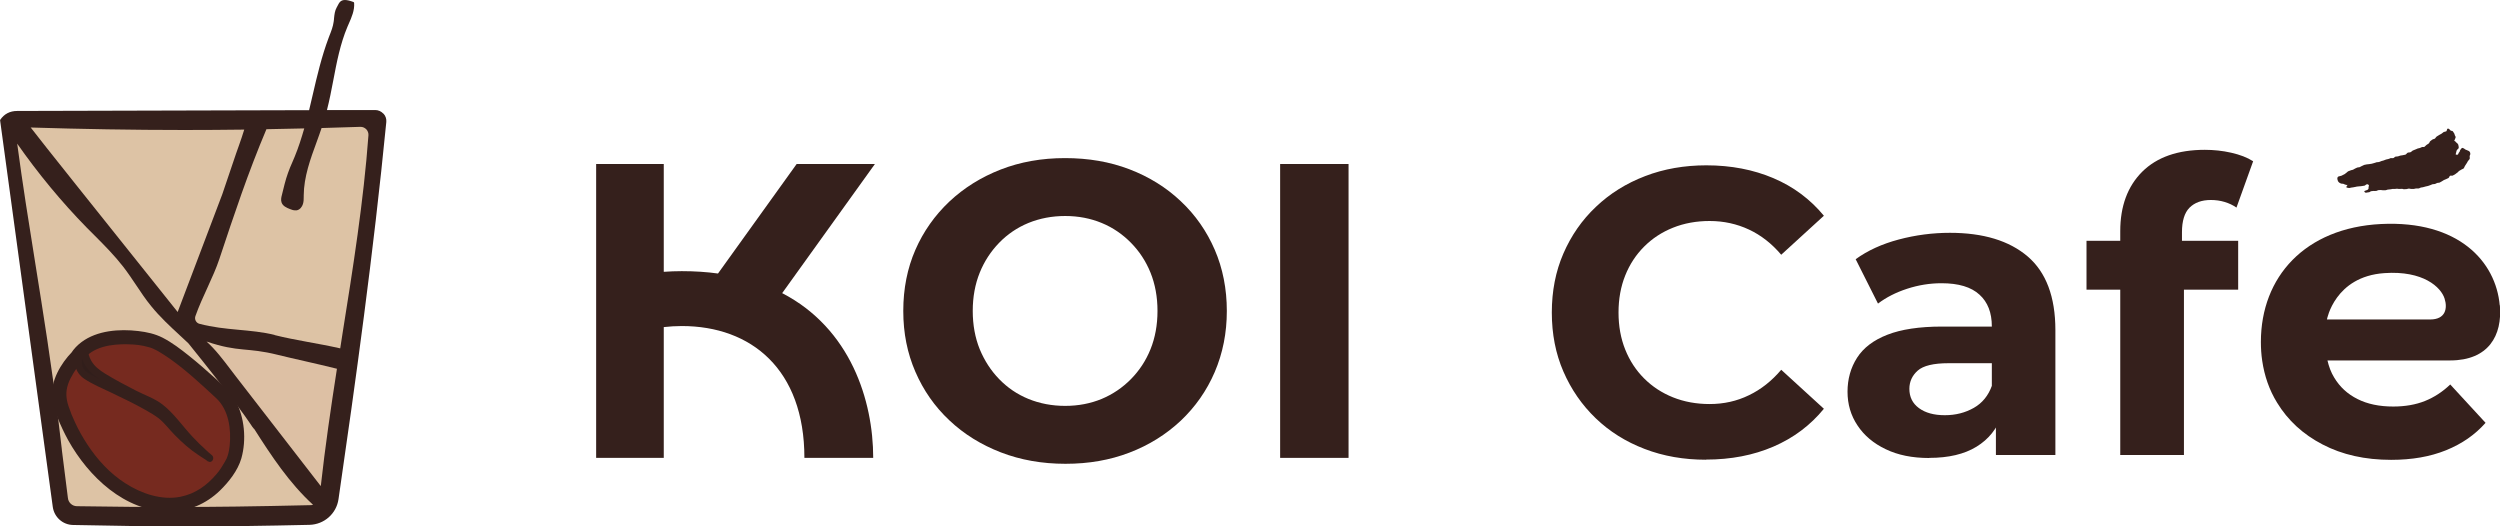
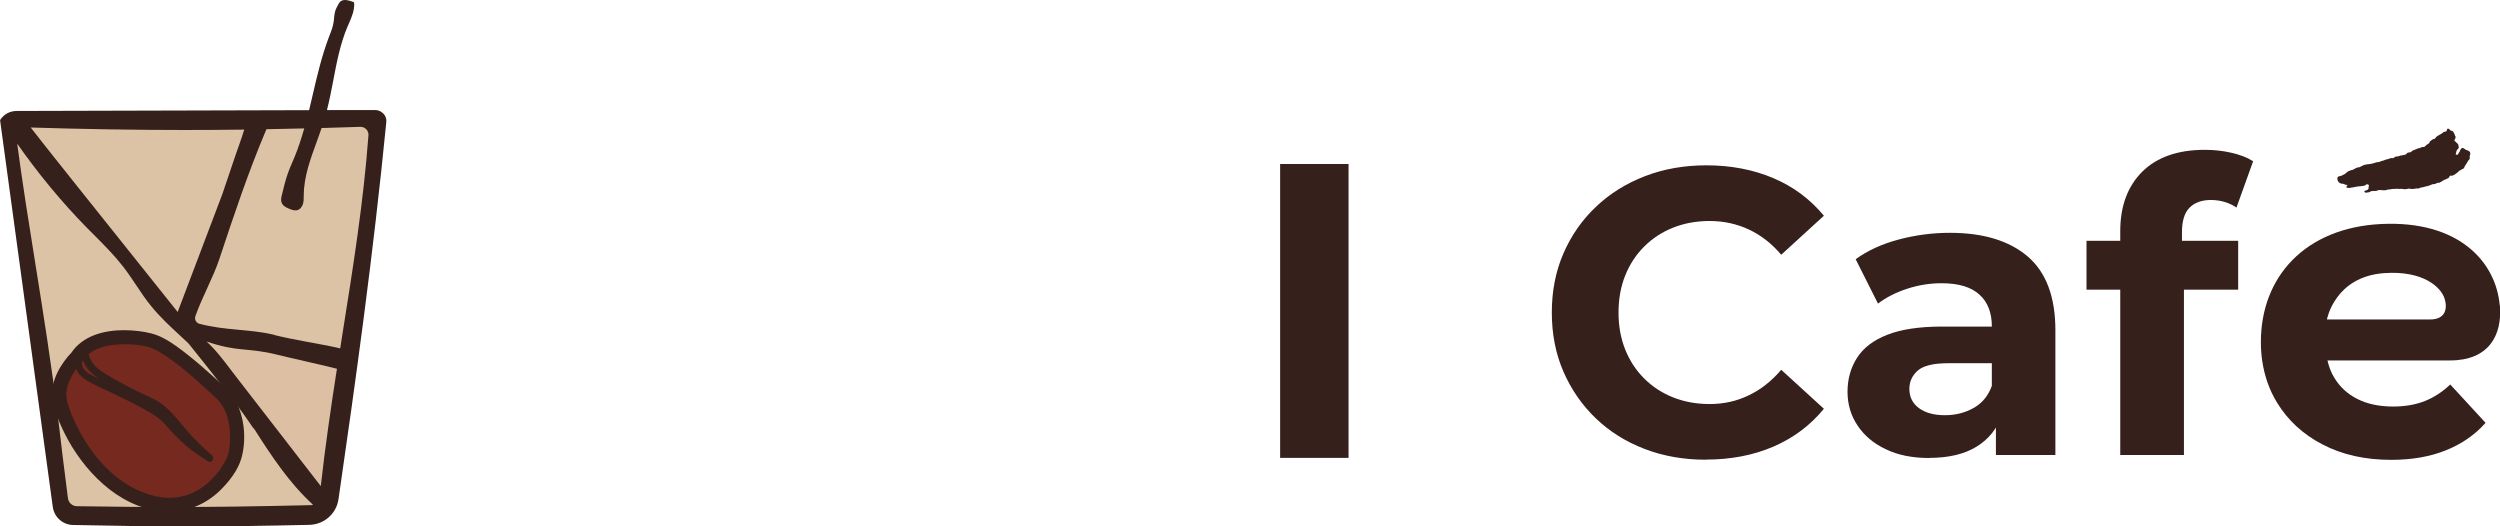
<svg xmlns="http://www.w3.org/2000/svg" id="uuid-2fabc028-ed38-4296-99d9-7cc573b3acff" data-name="圖層 2" width="190.39" height="40.09" viewBox="0 0 190.39 40.09">
  <defs>
    <style>
      .uuid-e2d1a252-2f95-44a2-a0a2-2f6c41f66464 {
        fill: #ddc3a5;
      }

      .uuid-867ddbc7-32cb-4cfb-9a59-023b5a26dc2f {
        fill: #311e1b;
      }

      .uuid-9a86ee5d-4284-4cfa-85aa-a087717ec424 {
        fill: #35201c;
      }

      .uuid-6848db19-8051-4409-a383-d3ac1e76e06f {
        fill: #762a1f;
      }

      .uuid-e86b24f0-7264-458f-9f1b-a1900ec16169 {
        fill: #ddc0a4;
      }
    </style>
  </defs>
  <g id="uuid-b4a180bd-c579-4757-b16d-48b22e11673c" data-name="設計">
    <g>
      <g>
-         <path class="uuid-9a86ee5d-4284-4cfa-85aa-a087717ec424" d="M89.92,15.32c-1.11-1.05-2.42-1.86-3.91-2.43-1.49-.57-3.12-.85-4.9-.85s-3.41,.29-4.9,.87c-1.49,.58-2.79,1.39-3.91,2.44-1.11,1.05-1.98,2.28-2.59,3.68-.61,1.4-.92,2.95-.92,4.65s.31,3.22,.92,4.63c.61,1.41,1.47,2.65,2.59,3.7,1.11,1.05,2.42,1.86,3.92,2.44,1.5,.58,3.14,.87,4.92,.87s3.38-.28,4.87-.85c1.49-.57,2.79-1.38,3.91-2.43,1.11-1.05,1.98-2.29,2.59-3.71,.61-1.43,.92-2.97,.92-4.65s-.31-3.25-.92-4.66c-.61-1.41-1.47-2.65-2.59-3.7Zm-2.3,11.27c-.35,.87-.85,1.63-1.49,2.28-.64,.65-1.39,1.16-2.23,1.51-.85,.35-1.77,.53-2.78,.53s-1.94-.18-2.8-.53c-.86-.35-1.6-.86-2.23-1.51-.63-.65-1.12-1.41-1.48-2.28-.35-.87-.53-1.84-.53-2.91s.18-2.04,.53-2.91c.35-.87,.85-1.63,1.48-2.28,.63-.65,1.38-1.16,2.23-1.51,.86-.35,1.79-.53,2.8-.53s1.93,.18,2.78,.53c.85,.35,1.59,.86,2.23,1.51,.64,.65,1.14,1.41,1.49,2.28,.35,.87,.53,1.84,.53,2.91s-.18,2.04-.53,2.91Z" />
        <rect class="uuid-9a86ee5d-4284-4cfa-85aa-a087717ec424" x="97.49" y="12.49" width="5.21" height="22.38" />
-         <path class="uuid-9a86ee5d-4284-4cfa-85aa-a087717ec424" d="M59.57,22.32l7.06-9.83h-5.96l-5.99,8.34c-.86-.12-1.78-.18-2.76-.18-.47,0-.93,.02-1.37,.05V12.49h-5.15v22.38h5.15v-9.96c.45-.05,.9-.08,1.37-.08,5.29,0,9.34,3.3,9.34,10.04h5.24c0-4.36-1.72-9.85-6.94-12.55Z" />
        <path class="uuid-9a86ee5d-4284-4cfa-85aa-a087717ec424" d="M190.37,23.26c-.29-3.34-3.14-6.49-9.04-6.2-5.78,.29-9.15,4.02-9.15,8.98,0,.49,.03,.96,.1,1.43,.17,1.16,.54,2.23,1.13,3.19,.82,1.35,1.98,2.42,3.47,3.19,1.49,.78,3.23,1.17,5.22,1.17,1.58,0,2.97-.24,4.18-.73,1.21-.49,2.21-1.18,3.01-2.09l-2.69-2.92c-.58,.56-1.23,.98-1.93,1.26-.7,.28-1.51,.42-2.41,.42-1.06,0-1.97-.19-2.72-.57-.76-.38-1.35-.92-1.78-1.64-.24-.39-.4-.83-.51-1.3h9.34c2.92,0,3.99-1.89,3.79-4.21Zm-5.3,1.07h-7.86s.59-3.27,4.37-3.53c2.97-.21,4.32,1.08,4.59,1.94,.24,.75,.07,1.59-1.1,1.59Z" />
        <path class="uuid-9a86ee5d-4284-4cfa-85aa-a087717ec424" d="M178.84,14.04s-.09,.08-.11,.11c-.03,.05-.06,.11-.02,.13,.04,.02,.13,.03,.2,.04,.06,0,.13-.04,.19-.04,.07,0,.13-.02,.19-.03,.06,0,.12-.03,.19-.04,.06-.01,.13-.01,.19-.02s.13,0,.2-.02c.06-.01,.13-.02,.19-.03,.05,0,.11-.08,.17-.1,.06-.02,.15,0,.18,.09,.01,.04-.04,.09-.03,.14,0,.04,.01,.07-.01,.11-.02,.04-.03,.06-.1,.09-.04,.01-.09,.04-.14,.05-.05,.01-.1,.03-.06,.09,.05,.07,.1,.07,.16,.06,.06-.02,.13-.02,.19-.03,.06-.01,.1-.07,.16-.08,.06,0,.12-.01,.18-.02,.06,0,.13,.01,.19,0,.06,0,.11-.05,.17-.06,.06,0,.12,0,.18-.01,.06,0,.13,.02,.18,.02,.06,0,.12,0,.18,0,.06,0,.11-.04,.17-.05,.06,0,.12-.01,.18-.02,.06,0,.12-.02,.18-.03,.06,0,.12,0,.18,0,.06,0,.12-.02,.18-.02,.06,0,.12,.03,.18,.02,.06,0,.12,0,.18-.01s.12,.04,.18,.03c.06,0,.12,0,.18-.01,.06,0,.12-.04,.18-.04,.06,0,.12,.03,.18,.03,.06,0,.12,0,.19,0,.06,0,.12-.04,.18-.04,.06,0,.12,0,.19,0,.06,0,.12-.06,.18-.07,.06,0,.12-.02,.18-.03,.06-.01,.12-.03,.18-.05,.06-.01,.12-.02,.18-.04,.06-.02,.12-.04,.17-.06,.06-.02,.11-.05,.17-.07,.06-.02,.13,0,.19-.02,.06-.02,.11-.06,.17-.08,.06-.02,.13,0,.19-.03,.06-.03,.11-.07,.16-.09,.06-.03,.11-.07,.16-.1,.06-.03,.12-.04,.17-.07,.05-.03,.11-.05,.17-.08s.07-.13,.12-.17c.05-.04,.16,.01,.21-.02,.06-.03,.11-.06,.17-.09,.06-.03,.1-.09,.16-.12,.06-.03,.1-.1,.15-.14,.06-.04,.12-.06,.17-.1,.05-.04,.13-.05,.18-.09,.05-.05,.06-.14,.1-.19,.04-.05,.07-.11,.11-.17,.04-.06,.08-.12,.11-.19,.03-.06,.11-.11,.14-.18,.03-.07-.01-.15,0-.22,.02-.07,.06-.12,.05-.18,0-.07-.03-.12-.06-.16-.03-.04-.09-.06-.14-.08-.05-.03-.1-.04-.15-.06-.05-.02-.09-.07-.13-.09-.08-.05-.13-.06-.17-.03-.04,.04-.1,.1-.13,.17-.03,.06-.02,.12-.07,.15-.05,.03-.05,.13-.1,.17-.04,.03-.15,0-.16,0,0,0,0-.09,.03-.15,.02-.06,.02-.13,.05-.18,.03-.06,.12-.1,.14-.16,.02-.06,0-.13-.01-.18,0-.06-.02-.1-.06-.15-.03-.04-.06-.07-.11-.1-.04-.03-.06-.09-.12-.11-.06-.02-.02-.05,.01-.11,.02-.05,.04-.11,.06-.16,.02-.05-.03-.11-.06-.17-.02-.05-.02-.12-.06-.16-.03-.04-.06-.1-.09-.14-.04-.04-.13-.03-.17-.06-.05-.05-.09-.09-.11-.11-.07-.05-.12-.05-.15,0-.03,.05-.03,.15-.07,.17-.06,.03-.13,.03-.19,.05-.06,.03-.11,.1-.17,.13-.06,.03-.12,.06-.18,.1-.06,.04-.12,.07-.18,.11-.06,.04-.09,.11-.14,.16-.05,.04-.14,.04-.2,.08-.05,.04-.11,.08-.16,.12-.05,.04-.06,.14-.12,.18-.05,.04-.12,.07-.17,.11-.05,.04-.1,.1-.15,.14-.05,.03-.13,0-.19,.02-.05,.02-.1,.05-.16,.07-.05,.02-.11,.02-.17,.04-.06,.02-.11,.06-.16,.07-.07,.02-.14,.05-.2,.08-.07,.03-.11,.1-.18,.13-.06,.03-.15,.01-.22,.04-.06,.03-.11,.13-.18,.15-.06,.02-.13,.02-.19,.04-.06,.02-.13,.01-.19,.03-.06,.02-.12,.04-.18,.06-.06,.02-.13,0-.19,.02-.06,.02-.11,.1-.17,.11-.06,.02-.13-.01-.19,0-.06,.02-.12,.06-.18,.07-.06,.02-.12,.02-.18,.04-.06,.02-.12,.05-.18,.07-.06,.02-.12,.03-.18,.05-.06,.02-.12,.06-.18,.07-.06,.02-.13,0-.19,.02-.06,.02-.12,.05-.18,.06-.06,.01-.12,.04-.18,.05-.06,.01-.12,.02-.19,.03-.06,.02-.13,0-.19,.02-.06,.02-.12,.03-.19,.04-.06,.02-.11,.06-.17,.08-.06,.02-.11,.06-.17,.09-.06,.02-.13,.01-.19,.03s-.11,.05-.17,.08-.1,.06-.16,.09c-.06,.02-.14,.02-.19,.05-.05,.03-.12,.04-.18,.07-.05,.03-.08,.08-.13,.11-.05,.03-.08,.07-.13,.1-.05,.03-.11,.05-.16,.08-.04,.03-.09,.05-.15,.06-.05,.02-.11,.02-.16,.04-.04,.02-.05,.05-.08,.09-.02,.03,0,.06,0,.1,0,.03,0,.06,.02,.09,.02,.03,0,.07,.04,.1,.03,.03,.04,.07,.08,.09,.04,.02,.08,.05,.13,.07,.04,.02,.13,0,.18,.02,.05,.02,.08,.04,.14,.06,.05,.01,.17,.04,.17,.04Z" />
        <g>
          <path class="uuid-9a86ee5d-4284-4cfa-85aa-a087717ec424" d="M129.91,35.01c-1.67,0-3.23-.27-4.66-.82-1.44-.55-2.68-1.33-3.73-2.34-1.05-1.01-1.87-2.2-2.46-3.56-.59-1.36-.88-2.86-.88-4.49s.29-3.13,.88-4.49c.59-1.36,1.41-2.55,2.48-3.56,1.06-1.01,2.31-1.79,3.75-2.34,1.43-.55,2.99-.82,4.66-.82,1.88,0,3.58,.33,5.11,.98,1.53,.65,2.81,1.61,3.84,2.86l-3.25,2.97c-.72-.85-1.54-1.49-2.46-1.92-.92-.43-1.92-.65-2.99-.65-1.01,0-1.94,.17-2.79,.51-.85,.34-1.58,.82-2.2,1.44-.62,.62-1.1,1.35-1.44,2.2-.34,.85-.51,1.79-.51,2.82s.17,1.97,.51,2.82c.34,.85,.82,1.58,1.44,2.2,.62,.62,1.35,1.1,2.2,1.44,.85,.34,1.78,.51,2.79,.51,1.07,0,2.07-.22,2.99-.67,.92-.44,1.74-1.09,2.46-1.94l3.25,2.97c-1.03,1.26-2.31,2.22-3.84,2.88-1.53,.66-3.24,.99-5.14,.99Z" />
          <path class="uuid-9a86ee5d-4284-4cfa-85aa-a087717ec424" d="M146.92,34.88c-1.28,0-2.38-.22-3.31-.67-.93-.44-1.65-1.05-2.15-1.81-.51-.76-.76-1.62-.76-2.57s.24-1.83,.73-2.59c.48-.75,1.25-1.34,2.31-1.75,1.05-.41,2.44-.62,4.15-.62h4.4v2.79h-3.9c-1.14,0-1.92,.19-2.34,.56-.42,.37-.64,.84-.64,1.39,0,.62,.24,1.11,.73,1.47,.49,.36,1.14,.54,1.97,.54s1.56-.19,2.21-.56c.65-.37,1.11-.94,1.38-1.7l.74,2.26c-.35,1.03-.99,1.83-1.92,2.4-.93,.57-2.13,.85-3.59,.85Zm5.08-.25v-3.25l-.31-.71v-5.82c0-1.03-.31-1.84-.94-2.41-.63-.58-1.59-.87-2.89-.87-.89,0-1.76,.14-2.62,.42-.86,.28-1.6,.66-2.22,1.13l-1.7-3.38c.91-.66,2-1.16,3.28-1.5,1.28-.34,2.58-.51,3.9-.51,2.54,0,4.51,.6,5.92,1.8,1.4,1.2,2.11,3.07,2.11,5.61v9.51h-4.52Z" />
          <path class="uuid-9a86ee5d-4284-4cfa-85aa-a087717ec424" d="M158.9,22.06v-3.72h11.55v3.72h-11.55Zm2.57,12.57V17.6c0-1.9,.56-3.41,1.67-4.52,1.12-1.11,2.71-1.67,4.77-1.67,.68,0,1.35,.07,2.01,.22,.66,.15,1.22,.36,1.67,.65l-1.27,3.53c-.27-.19-.57-.33-.9-.43-.33-.1-.68-.15-1.05-.15-.7,0-1.24,.2-1.63,.59-.38,.39-.57,1.01-.57,1.86v1.55l.15,2.04v13.38h-4.86Z" />
        </g>
      </g>
      <g>
        <path class="uuid-9a86ee5d-4284-4cfa-85aa-a087717ec424" d="M29.19,8.65c-.16-.17-.38-.27-.61-.27h-3.68c.19-.74,.34-1.51,.48-2.25,.26-1.37,.53-2.79,1.08-4.09,.03-.08,.07-.15,.1-.23,.22-.5,.45-1.02,.41-1.58,0-.04-.02-.07-.06-.08-.27-.1-.48-.15-.64-.15-.34,0-.44,.21-.55,.42-.02,.05-.05,.1-.08,.15-.14,.25-.17,.53-.2,.81,0,.09-.02,.19-.03,.28-.05,.37-.19,.73-.33,1.08l-.06,.16c-.52,1.39-.87,2.87-1.2,4.3-.09,.39-.19,.79-.28,1.19l-22.23,.06c-.56,0-.99,.23-1.29,.67-.01,.02-.02,.04-.01,.06l4.01,29.43c.11,.77,.75,1.35,1.53,1.37,3.25,.07,6.03,.11,8.74,.11,2.88,0,5.83-.04,9.28-.12,1.12-.03,2.05-.85,2.21-1.96,1.3-8.96,2.65-18.63,3.64-28.72,.02-.23-.05-.46-.21-.63Z" />
        <path class="uuid-e86b24f0-7264-458f-9f1b-a1900ec16169" d="M25.66,28.08c-.46,2.96-.9,5.96-1.23,8.94l-6.45-8.33c-.14-.18-.28-.36-.42-.55-.57-.75-1.15-1.52-1.83-2.13,2.48,.84,3.05,.42,5.41,1.01,.99,.25,3.04,.69,4.51,1.06Z" />
        <path class="uuid-e2d1a252-2f95-44a2-a0a2-2f6c41f66464" d="M2.32,9.71c3.88,.12,7.81,.19,11.7,.19,1.52,0,3.05-.01,4.58-.03-.14,.46-.25,.77-.39,1.17-.07,.19-.14,.4-.23,.65-.35,1.03-.7,2.07-1.05,3.1l-3.4,8.97L5.79,14.07c-.73-.91-1.48-1.85-2.22-2.79-.51-.65-.82-1.04-1.24-1.58Z" />
        <path class="uuid-e2d1a252-2f95-44a2-a0a2-2f6c41f66464" d="M20.92,25.51c-1.83-.46-3.73-.32-5.73-.85-.12-.03-.22-.11-.28-.22-.06-.11-.07-.24-.03-.36,.52-1.48,1.36-2.95,1.83-4.37,1.12-3.37,2.18-6.56,3.58-9.87,.96-.02,1.92-.04,2.88-.06-.21,.73-.44,1.46-.73,2.16-.06,.13-.11,.27-.17,.4-.12,.27-.24,.55-.34,.84-.2,.55-.33,1.14-.47,1.7-.04,.15-.08,.35-.02,.53,.09,.28,.38,.41,.64,.51,.14,.06,.27,.1,.41,.1,.03,0,.07,0,.1,0,.26-.05,.42-.28,.48-.48,.06-.19,.06-.38,.06-.57v-.08c.01-1.42,.51-2.79,1-4.12,.12-.34,.25-.68,.36-1.02,.99-.03,1.97-.06,2.95-.09h.02c.17,0,.32,.07,.44,.19,.11,.12,.17,.28,.16,.45-.37,5.03-1.18,10.13-1.97,15.07-.06,.38-.12,.77-.18,1.16-1.72-.39-3.4-.61-4.99-1.01Z" />
        <path class="uuid-e2d1a252-2f95-44a2-a0a2-2f6c41f66464" d="M19.35,32.67c-.08-.09-.18-.22-.29-.4-.95-1.43-3.42-4.52-4.71-6.12-.2-.19-.41-.38-.61-.57-.77-.71-1.56-1.44-2.23-2.27-.42-.51-.79-1.07-1.15-1.61-.31-.46-.63-.94-.97-1.38-.66-.85-1.43-1.63-2.18-2.38-.2-.2-.39-.39-.59-.59-1.94-1.98-3.72-4.14-5.31-6.41,.41,3.07,.88,6.02,1.38,9.13,.61,3.81,1.24,7.75,1.75,11.92,0,0,0,.03,.01,.06l.26,2.18v.03s.46,3.65,.46,3.65c.03,.36,.33,.64,.69,.64,1.49,.02,2.84,.04,4.11,.05h.03s.1,0,.1,0c1.09,0,2.13,.01,3.13,.01,3.12,0,6.15-.04,10.43-.14,.06,0,.12-.01,.18-.03-1.8-1.64-3.18-3.73-4.49-5.79Z" />
        <path class="uuid-6848db19-8051-4409-a383-d3ac1e76e06f" d="M5.87,27.18s-1.75,1.76-1.31,3.46c.43,1.7,2.44,6.14,6.48,7.48,4.04,1.33,6.09-1.82,6.64-2.86,.56-1.05,.61-3.94-.81-5.25s-3.98-3.68-5.4-4.07c-1.42-.39-4.47-.52-5.61,1.25Z" />
        <path class="uuid-9a86ee5d-4284-4cfa-85aa-a087717ec424" d="M5.49,26.8c-.86,.88-1.63,2.2-1.53,3.46,.04,.54,.23,1.06,.43,1.56,.23,.58,.5,1.15,.8,1.7,1.55,2.78,4.31,5.42,7.69,5.44,1.46,.01,2.82-.59,3.86-1.59,.68-.66,1.37-1.53,1.64-2.46,.4-1.41,.25-3.14-.46-4.43-.37-.67-.97-1.15-1.52-1.66-.65-.59-1.31-1.17-2-1.72-.63-.5-1.29-1.01-2.01-1.38-.59-.3-1.2-.43-1.86-.51-1.43-.17-3.13-.05-4.32,.84-.32,.24-.58,.51-.8,.85-.38,.57,.54,1.1,.92,.54,.7-1.05,2.19-1.25,3.39-1.22,.6,.01,1.07,.06,1.65,.23,.05,.02,.11,.03,.16,.05,.09,.03,.06,.02,.12,.05,.14,.06,.27,.13,.4,.2,.31,.18,.61,.38,.9,.58,1.25,.89,2.39,1.95,3.51,2.99,.96,.89,1.16,2.37,1.03,3.63-.02,.23-.07,.51-.16,.78-.02,.05-.04,.11-.06,.16-.03,.08,.04-.07,0,0,0,.02-.02,.04-.03,.06-.04,.07-.07,.14-.11,.21-.09,.16-.18,.31-.28,.46-.06,.09-.12,.17-.18,.26-.02,.03-.1,.13-.04,.05-.04,.06-.09,.11-.13,.16-.74,.88-1.62,1.51-2.75,1.74-1.44,.29-2.99-.24-4.21-1.03-1.18-.75-2.14-1.81-2.9-2.97-.34-.52-.65-1.07-.91-1.63-.21-.44-.35-.79-.52-1.29-.18-.56-.22-1.07-.03-1.64,.1-.31,.26-.6,.43-.88,.17-.27,.28-.42,.44-.61,.07-.08,.14-.16,.21-.24,.48-.49-.27-1.24-.75-.75Z" />
-         <path class="uuid-867ddbc7-32cb-4cfb-9a59-023b5a26dc2f" d="M6.09,26.97s-.47,.97,.39,1.59c.86,.62,5.13,2.35,6,3.29,.87,.94,1.72,1.89,2.63,2.48l.87,.56s-.77-.58-1.8-1.74c-1.03-1.16-1.71-2.11-2.57-2.48-.86-.37-3.19-1.56-4.15-2.23-.96-.67-1.02-1.63-1.02-1.63l-.35,.16Z" />
        <path class="uuid-9a86ee5d-4284-4cfa-85aa-a087717ec424" d="M5.86,26.83c-.35,.74-.12,1.56,.56,2.02,.63,.42,1.36,.72,2.05,1.05,.9,.43,1.8,.86,2.66,1.35,.33,.19,.66,.38,.96,.61,.45,.36,.81,.86,1.22,1.27,.57,.58,1.16,1.11,1.84,1.55,.23,.15,.46,.3,.69,.45,.31,.2,.56-.27,.28-.48,.07,.06-.03-.02-.07-.06-.11-.09-.22-.18-.32-.28-.37-.33-.73-.69-1.07-1.05-.76-.81-1.41-1.78-2.29-2.46-.59-.46-1.35-.71-2.01-1.05-.8-.41-1.6-.83-2.36-1.3-.42-.26-.8-.54-1.05-.98-.09-.15-.15-.31-.2-.48-.02-.06-.03-.12-.04-.18,0-.03,0,.05,0,0-.02-.22-.22-.33-.42-.24-.12,.05-.23,.11-.35,.16-.32,.15-.04,.63,.28,.48,.12-.05,.23-.11,.35-.16-.14-.08-.28-.16-.42-.24,.05,.68,.47,1.33,.99,1.74,.69,.55,1.51,.95,2.28,1.36,.73,.38,1.49,.7,2.22,1.09,.43,.23,.77,.58,1.1,.94,.42,.46,.82,.95,1.23,1.41,.57,.64,1.17,1.27,1.86,1.79,.09-.16,.19-.32,.28-.48-.7-.46-1.38-.9-1.99-1.48-.74-.71-1.34-1.55-2.22-2.1-1.5-.94-3.16-1.59-4.72-2.41-.32-.17-.7-.34-.86-.68-.09-.18-.1-.39-.07-.59,.01-.08,.04-.15,.06-.23,.02-.05,.04-.1,.02-.05,.15-.32-.33-.6-.48-.28Z" />
      </g>
    </g>
  </g>
</svg>